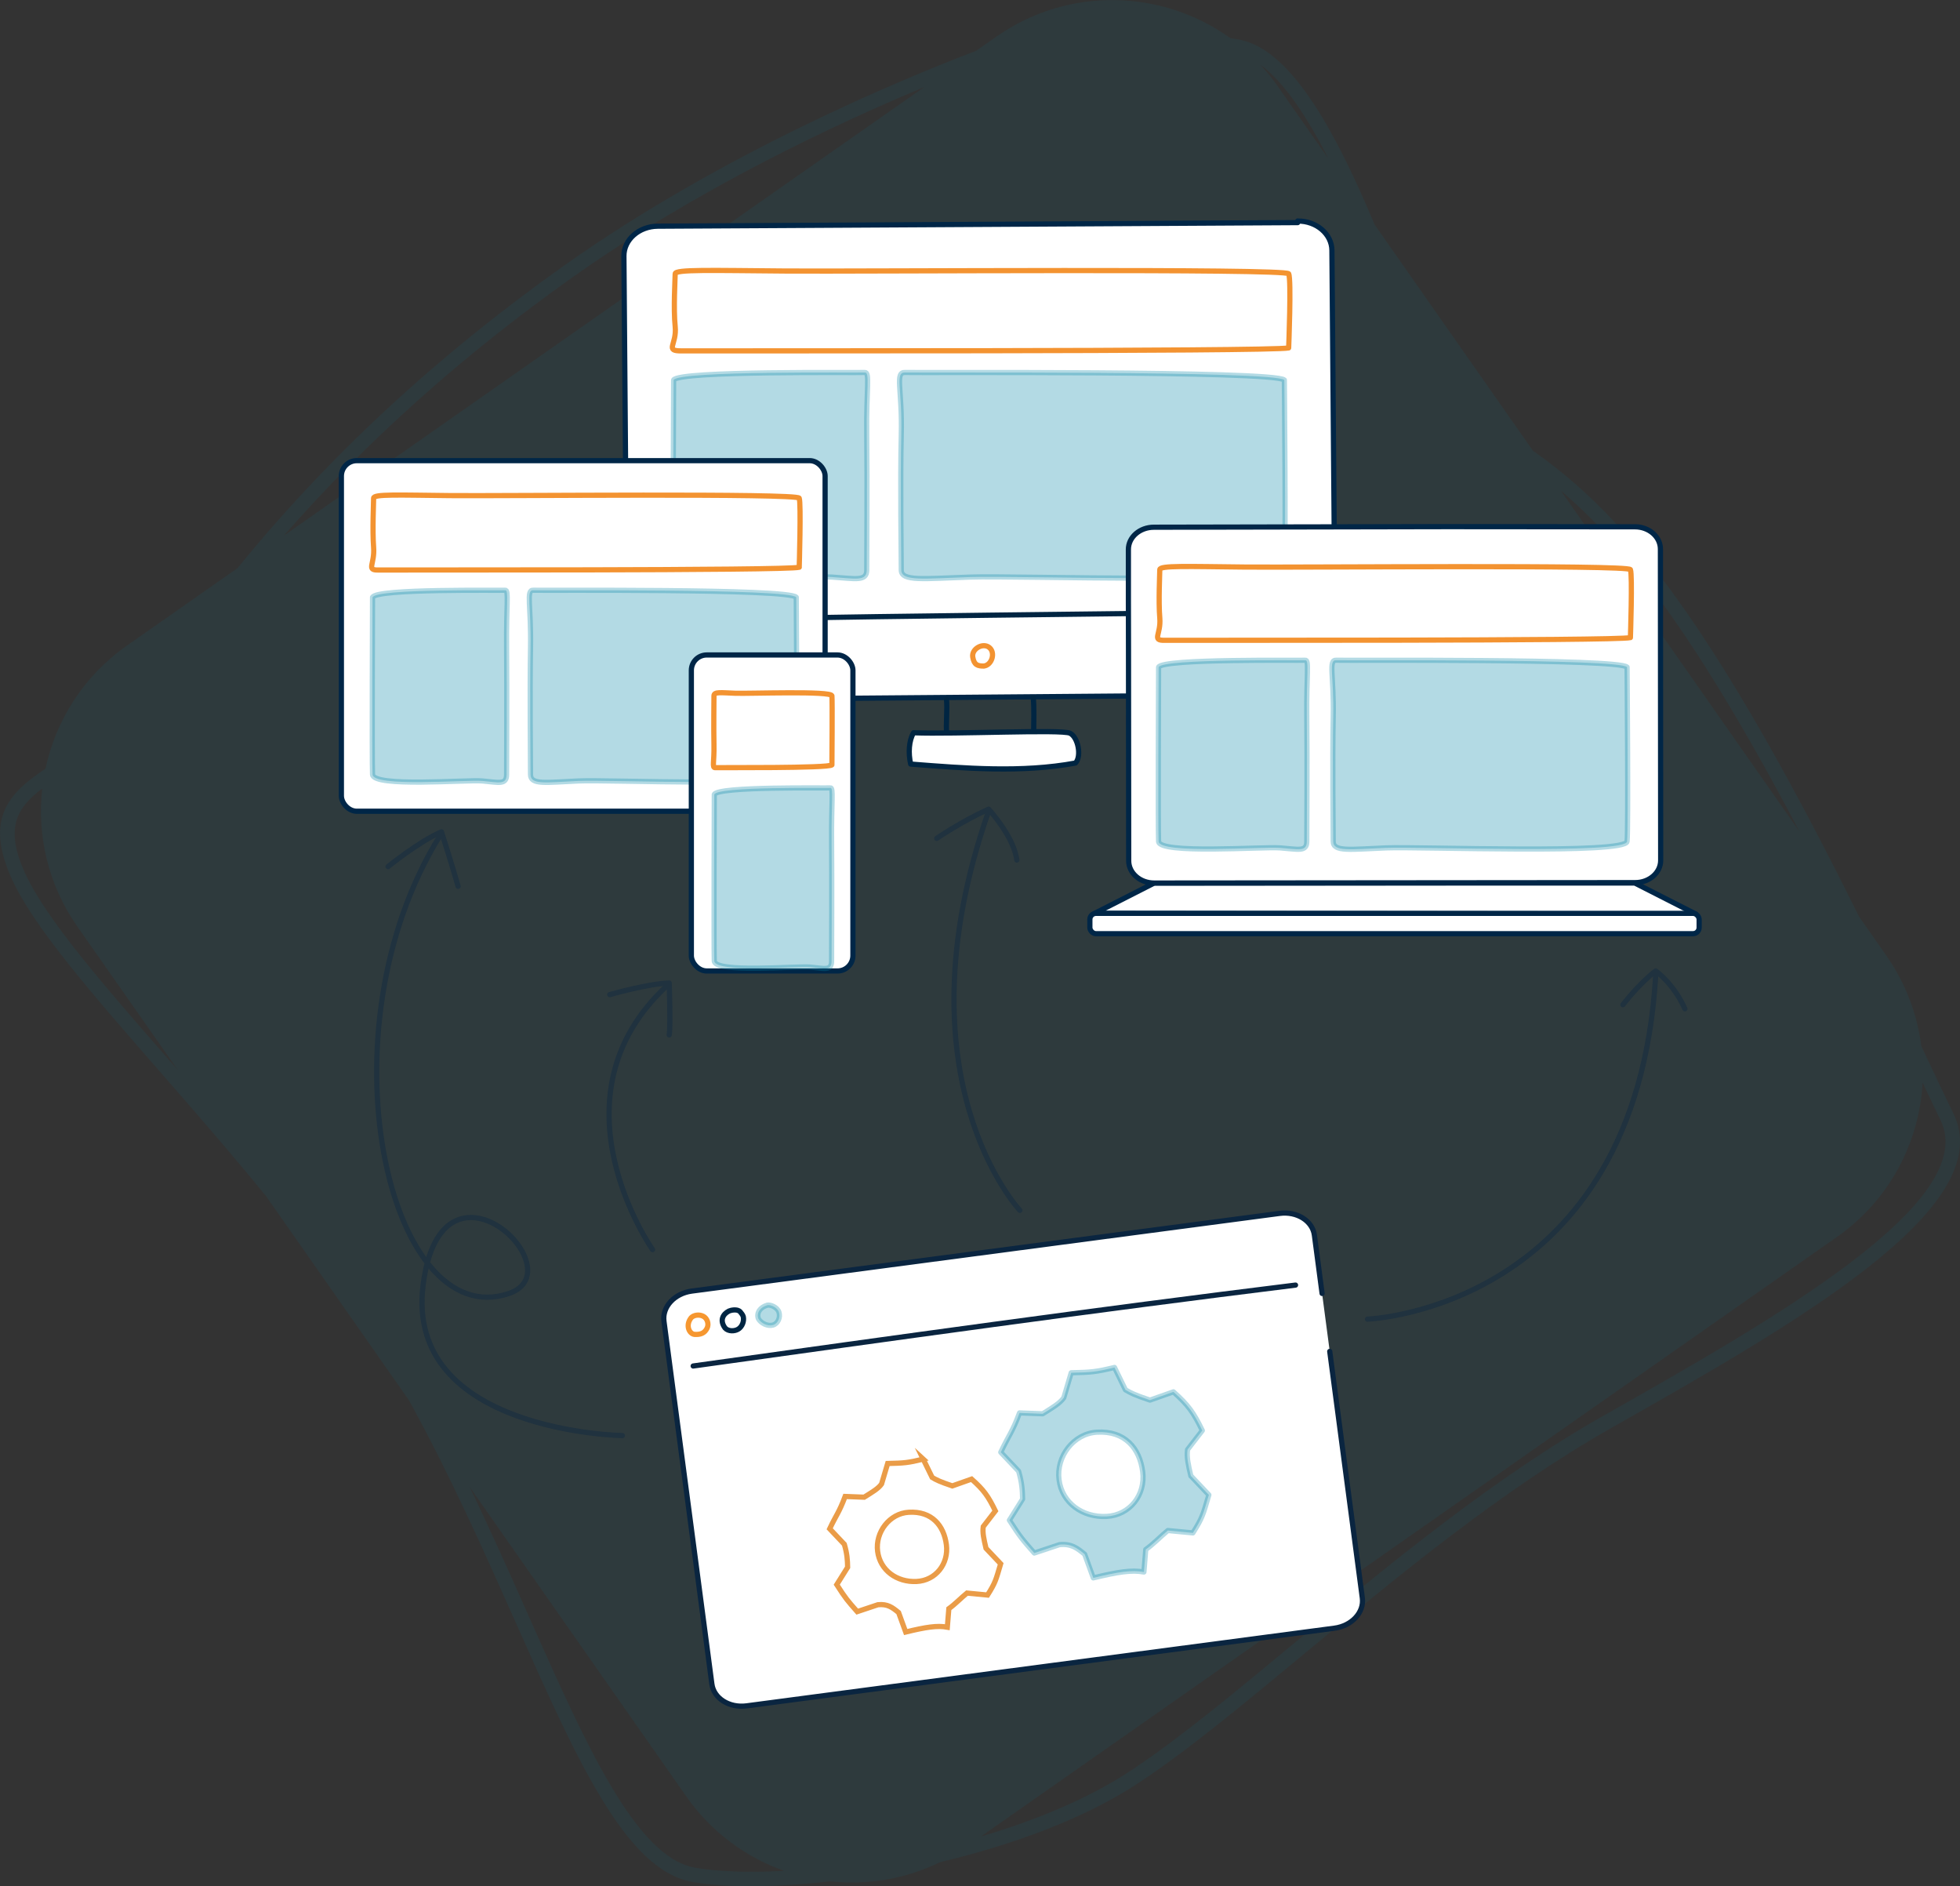
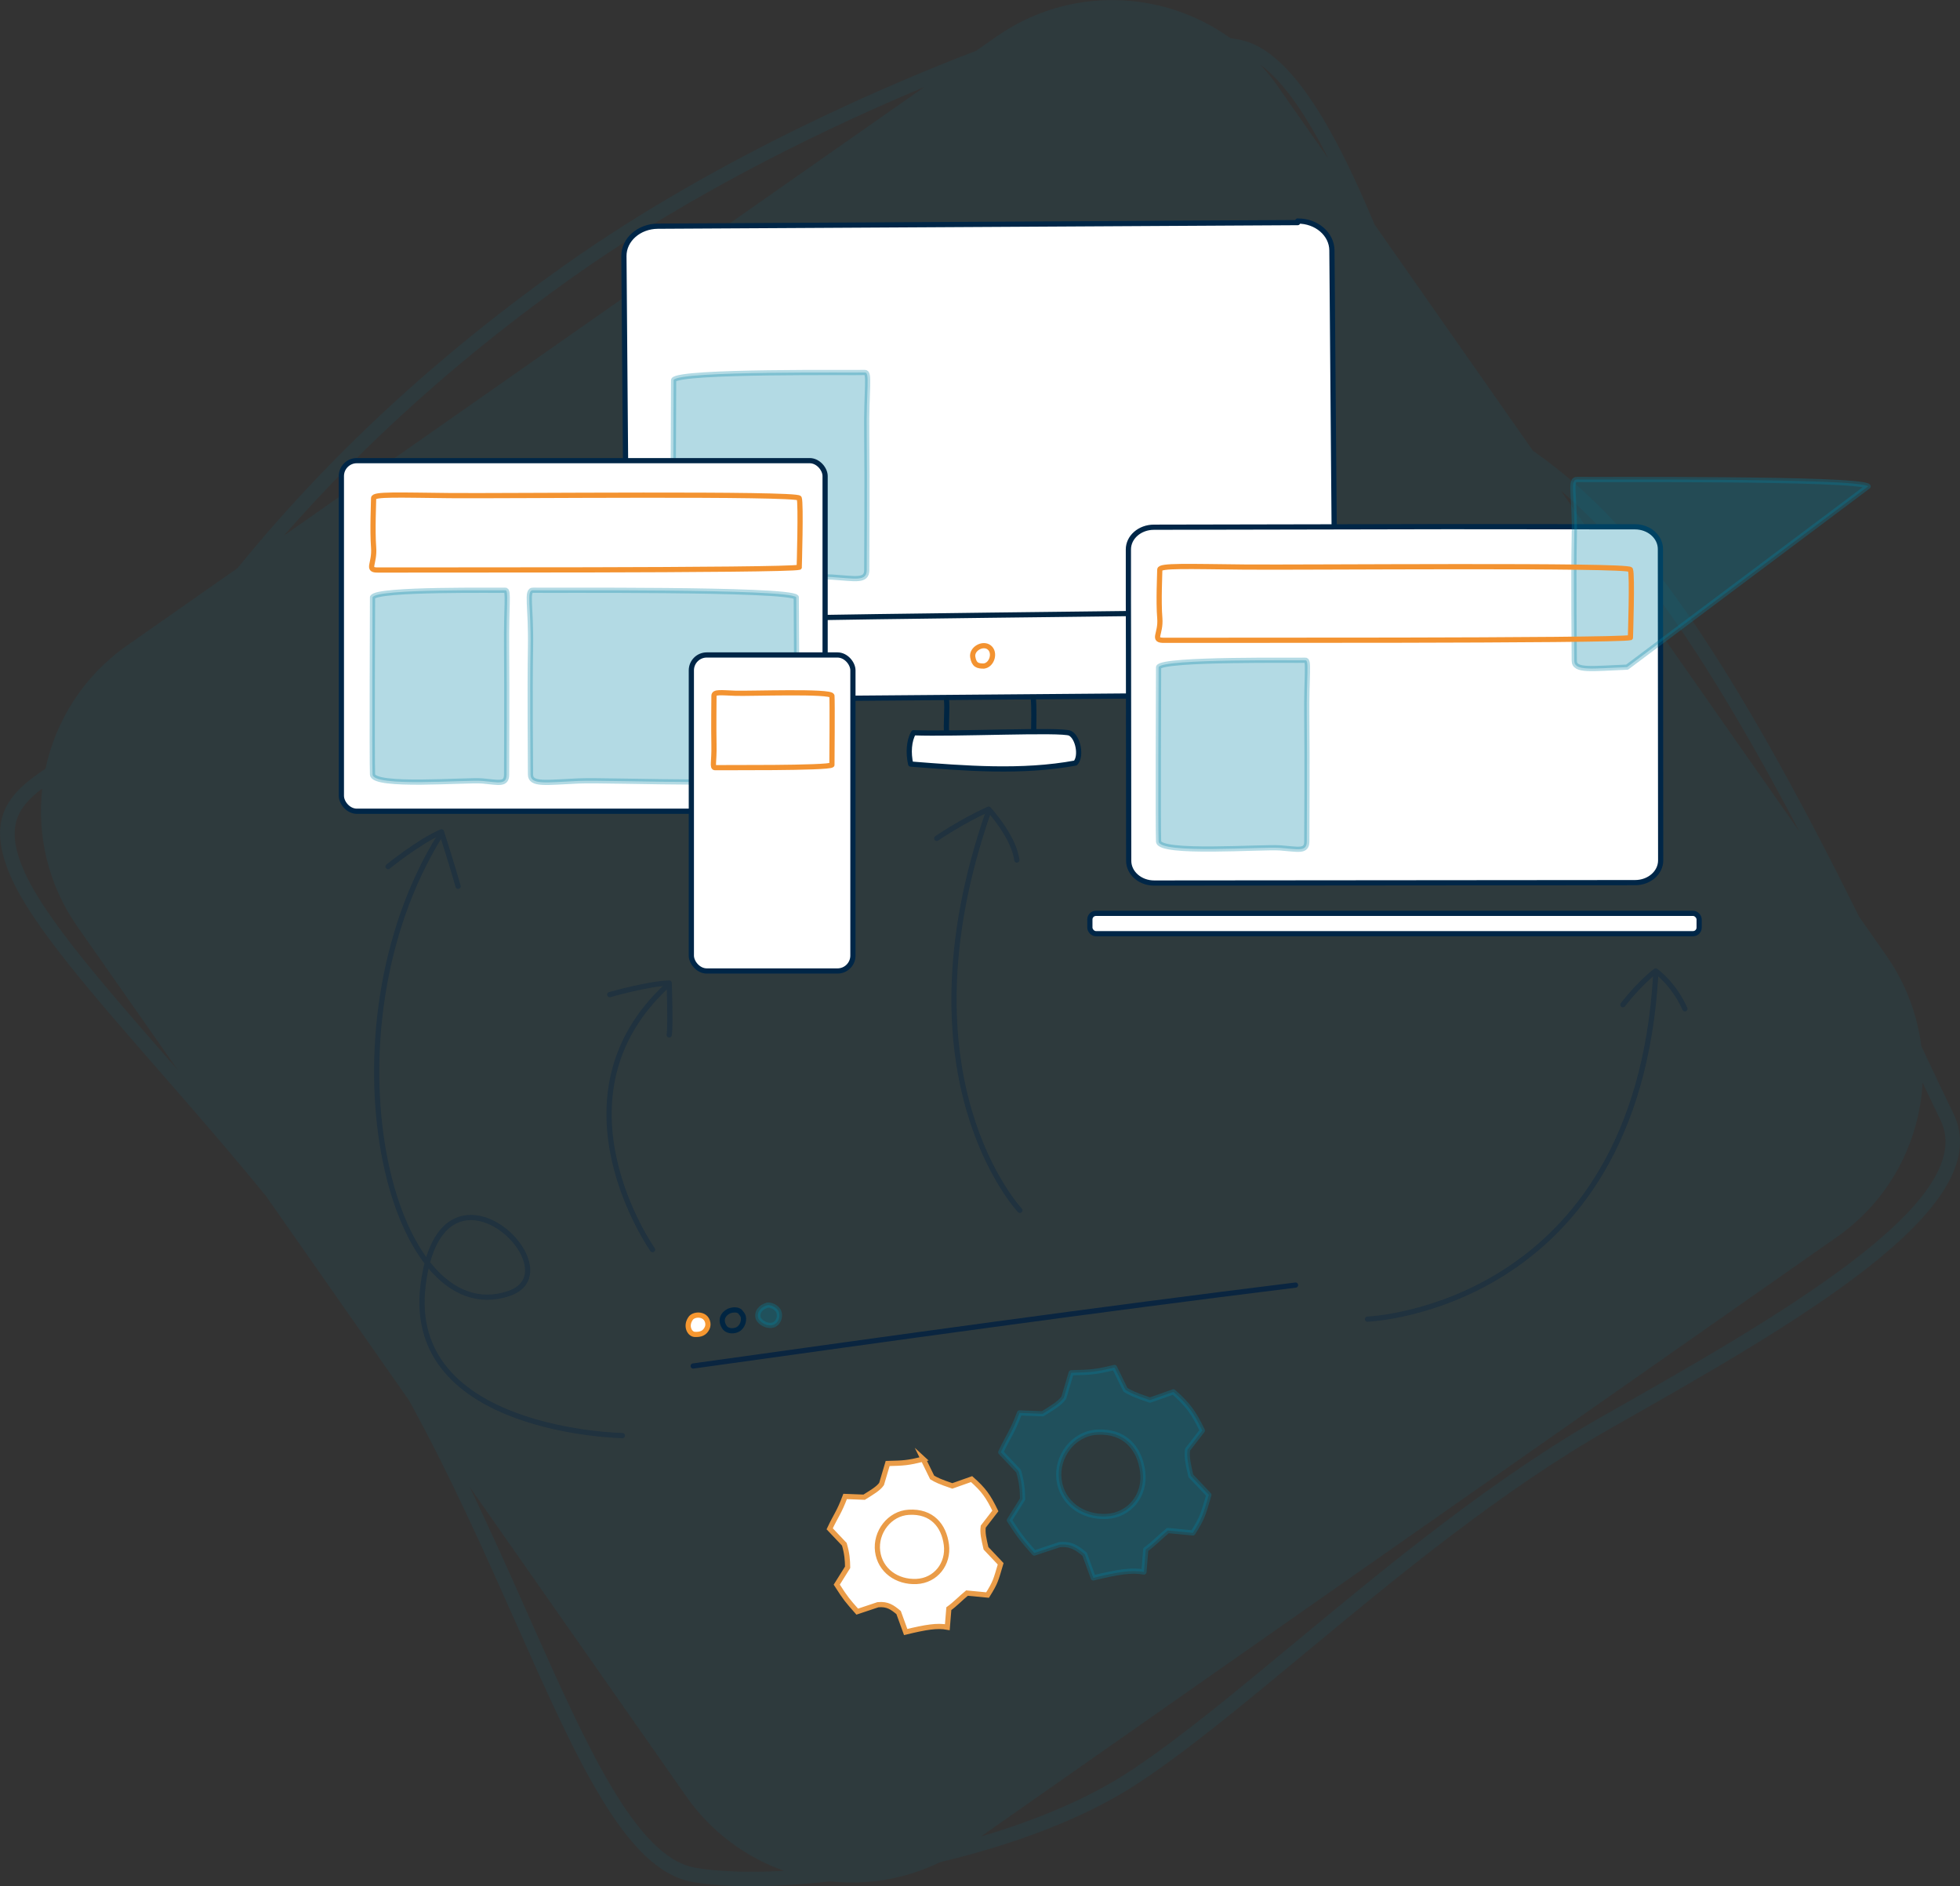
<svg xmlns="http://www.w3.org/2000/svg" width="377.03" height="362.73" viewBox="0 0 377.03 362.73">
  <rect x="0" y="0" width="377.03" height="362.73" fill="#333333" stroke="none" />
  <g id="a" />
  <g id="b">
    <g id="c">
      <g>
        <path d="M375.76,214.15c-1.31-2.66-3.08-6.43-5.14-10.79-.33-.71-.68-1.44-1.03-2.18-.77-6.06-2.97-12.02-6.71-17.37l-5.26-7.52c-11.07-22.35-25.12-48.57-38.82-66.21-9.51-12.24-17.33-18.76-23.91-23.38l-30.45-43.48c-6.97-16.6-15.64-33.49-25.84-35.55-.63-.13-1.29-.24-1.96-.35-13.03-9.37-31.06-10.01-44.95-.29l-3.92,2.74c-14.7,5.61-48.96,19.85-79.14,41.22-24.43,17.3-45.52,36.83-62.94,58.27l-21.25,14.88c-8.37,5.86-13.71,14.43-15.69,23.69-7.11,4.72-11.68,9.6-6.55,21.04,4.15,9.27,15.41,22.15,28.43,37.07,6.46,7.4,13.56,15.53,20.57,24.13l27.45,39.2c.15,.28,.31,.55,.46,.83,7.69,14.05,14.25,28.79,20.03,41.79,11.87,26.7,21.25,47.78,34.07,50.04,6.3,1.11,15.77,1.08,26.46-.12,7.12,.77,14.46-.41,21.19-3.7,13.85-3.28,27.7-8.32,38.15-15.22,9.45-6.24,20.33-15.27,31.86-24.83,17.76-14.73,37.88-31.43,59.23-43.53,34.95-19.81,74.57-42.26,65.67-60.37Zm-59.16-102.36c10.09,12.98,20.39,30.72,29.53,48.1l-45.9-65.55c4.82,4.1,10.23,9.55,16.36,17.44ZM255.55,30.53l-9.78-13.97c-1.02-1.46-2.14-2.83-3.32-4.1,4.64,3.36,9.07,10.17,13.1,18.07ZM110.24,53.25c23.92-16.93,50.43-29.36,67.56-36.51L54.59,103.02c15.88-18.13,34.5-34.79,55.65-49.77ZM32.72,204.09c-12.88-14.75-24.01-27.49-27.99-36.37-3.75-8.36-1.64-12.29,3.39-16.07-1.01,9.06,1.13,18.51,6.78,26.57l19.32,27.58c-.5-.57-1-1.14-1.49-1.71Zm68.96,106.65c-3.47-7.81-7.23-16.25-11.34-24.79l41.67,59.52c4.82,6.88,11.47,11.72,18.84,14.32-6.83,.37-12.77,.16-17.15-.61-11.37-2-20.93-23.52-32.02-48.43Zm207.04-38.64c-21.57,12.22-41.79,29-59.64,43.8-11.47,9.51-22.29,18.5-31.61,24.65-8.07,5.33-18.2,9.52-28.77,12.63l164.65-115.29c10.15-7.11,15.85-18.19,16.49-29.67,1.33,2.81,2.49,5.26,3.43,7.16,7.75,15.76-32.34,38.47-64.54,56.72Z" style="fill:#00819e; opacity:.1;" />
        <g>
          <path d="M249.62,42.51c3.62-.03,6.57,2.5,6.59,5.65l.65,79.66c.03,3.15-2.88,5.73-6.51,5.76l-123.1,1c-3.62,.03-6.57-2.5-6.59-5.65l-.44-54.17-.1-12.71-.1-12.79c-.03-3.15,2.88-5.73,6.51-5.76l123.1-.69v-.31h0Z" style="fill:#fff; stroke:#002647; stroke-linecap:round; stroke-linejoin:round;" />
          <path d="M182.07,134.52c.2,1.91-.15,4.72,.04,6.63" style="fill:none; stroke:#002542; stroke-linecap:round; stroke-linejoin:round;" />
          <path d="M198.76,134.14c.2,2.09,.09,4.59,.08,6.62" style="fill:none; stroke:#002542; stroke-linecap:round; stroke-linejoin:round;" />
          <path d="M175.73,140.92c7.9,.31,28.52-.69,30.1,.09,1.57,.78,2.26,4.46,1.05,5.73-10.31,1.91-21.25,1.02-31.7,.2-.48-2.12-.35-4.5,.56-6.03h0Z" style="fill:#fff; stroke:#002542; stroke-linecap:round; stroke-linejoin:round;" />
          <path d="M120.47,119.61c22.22-1.01,118.79-1.74,136.34-2.14" style="fill:none; stroke:#002542; stroke-linecap:round; stroke-linejoin:round;" />
          <path d="M189.26,128.09c1.56-.19,2.27-2.59,1.04-3.57s-3.43,.27-3.18,1.83,.97,1.75,2.15,1.74h0Z" style="fill:none; stroke:#f39331; stroke-linecap:round; stroke-linejoin:round;" />
-           <path d="M247.06,73.09s.33,33.84,0,36.54-51.51,1.05-60.45,1.35c-8.93,.29-13.24,.88-13.24-1.35s-.22-17.12,0-26.01c.22-8.89-1.32-12.09,.78-11.99s71.04-.39,72.91,1.45h0Z" style="fill:#0383a3; isolation:isolate; opacity:.3; stroke:#0383a3; stroke-linecap:round; stroke-linejoin:round;" />
          <g>
-             <polygon points="314.48 169.82 326.18 175.77 210.57 175.65 222.03 169.82 314.48 169.82" style="fill:#fff; stroke:#002647; stroke-linecap:round; stroke-linejoin:round;" />
            <path d="M278.56,101.28l-56.59,.11c-2.72,0-4.92,1.92-4.91,4.29v9.61l.02,9.55,.04,40.7c0,2.37,2.21,4.29,4.92,4.28l92.5-.08c2.72,0,4.92-1.92,4.91-4.29l-.05-59.86c0-2.37-2.21-4.29-4.92-4.28l-35.91-.03h0Z" style="fill:#fff; stroke:#002647; stroke-linecap:round; stroke-linejoin:round;" />
            <rect x="209.65" y="175.65" width="117.2" height="3.91" rx="1.17" ry="1.17" style="fill:#fff; stroke:#002647; stroke-linecap:round; stroke-linejoin:round;" />
          </g>
          <path d="M222.87,128.3s-.13,31.05,0,33.53,19.92,.97,23.39,1.23,5.12,.81,5.12-1.23,.09-15.71,0-23.86c-.09-8.16,.51-11.09-.3-11s-27.48-.36-28.21,1.33h0Z" style="fill:#0383a3; isolation:isolate; opacity:.3; stroke:#0383a3; stroke-linecap:round; stroke-linejoin:round;" />
-           <path d="M312.99,128.3s.26,31.05,0,33.53-39.52,.97-46.37,1.23c-6.85,.27-10.16,.81-10.16-1.23s-.17-15.71,0-23.86c.17-8.16-1.01-11.09,.6-11s54.5-.36,55.93,1.33Z" style="fill:#0383a3; isolation:isolate; opacity:.3; stroke:#0383a3; stroke-linecap:round; stroke-linejoin:round;" />
+           <path d="M312.99,128.3c-6.85,.27-10.16,.81-10.16-1.23s-.17-15.71,0-23.86c.17-8.16-1.01-11.09,.6-11s54.5-.36,55.93,1.33Z" style="fill:#0383a3; isolation:isolate; opacity:.3; stroke:#0383a3; stroke-linecap:round; stroke-linejoin:round;" />
          <path d="M313.63,122.62s.41-12.12,0-13.08-63.29-.38-74.27-.49c-10.98-.11-16.26-.32-16.26,.49s-.27,6.13,0,9.31-1.63,4.33,.94,4.29,87.28,.14,89.58-.52h0Z" style="fill:none; stroke:#f39331; stroke-linecap:round; stroke-linejoin:round;" />
          <path d="M129.58,73.09s-.17,33.84,0,36.54,25.97,1.05,30.48,1.35c4.51,.3,6.67,.88,6.67-1.35s.11-17.12,0-26.01c-.11-8.89,.67-12.09-.39-11.99s-35.82-.39-36.76,1.45h0Z" style="fill:#0383a3; isolation:isolate; opacity:.3; stroke:#0383a3; stroke-linecap:round; stroke-linejoin:round;" />
-           <path d="M247.89,66.9s.53-13.2,0-14.25-82.5-.42-96.81-.53c-14.31-.11-21.2-.34-21.2,.53s-.36,6.67,0,10.15c.36,3.47-2.12,4.71,1.23,4.68,3.35-.04,113.77,.15,116.78-.57h0Z" style="fill:none; stroke:#f39331; stroke-linecap:round; stroke-linejoin:round;" />
          <rect x="65.67" y="88.59" width="93.05" height="67.42" rx="2.96" ry="2.96" style="fill:#fff; stroke:#002647; stroke-linecap:round; stroke-linejoin:round;" />
          <path d="M71.66,114.86s-.12,31.56,0,34.08,18.02,.98,21.15,1.25c3.12,.27,4.64,.82,4.64-1.25s.08-15.95,0-24.25c-.08-8.3,.47-11.27-.27-11.18s-24.85-.36-25.5,1.35h0Z" style="fill:#0383a3; isolation:isolate; opacity:.3; stroke:#0383a3; stroke-linecap:round; stroke-linejoin:round;" />
          <path d="M153.17,114.86s.23,31.56,0,34.08-35.74,.98-41.94,1.25-9.18,.82-9.18-1.25-.15-15.95,0-24.25c.15-8.3-.92-11.27,.54-11.18s49.29-.36,50.58,1.35h0Z" style="fill:#0383a3; isolation:isolate; opacity:.3; stroke:#0383a3; stroke-linecap:round; stroke-linejoin:round;" />
          <path d="M153.74,109.09s.37-12.31,0-13.29-57.23-.39-67.16-.49c-9.93-.1-14.71-.32-14.71,.49s-.25,6.23,0,9.46c.25,3.23-1.47,4.4,.86,4.36s78.93,.14,81.02-.53Z" style="fill:none; stroke:#f39331; stroke-linecap:round; stroke-linejoin:round;" />
          <rect x="132.99" y="125.96" width="31.08" height="60.77" rx="2.96" ry="2.96" style="fill:#fff; stroke:#002647; stroke-linecap:round; stroke-linejoin:round;" />
-           <path d="M137.4,152.79s-.1,29.65,0,32.02,15.78,.93,18.51,1.18,4.06,.77,4.06-1.18,.07-15,0-22.79c-.07-7.79,.41-10.58-.24-10.5s-21.75-.34-22.33,1.27Z" style="fill:#0383a3; isolation:isolate; opacity:.3; stroke:#0383a3; stroke-linecap:round; stroke-linejoin:round;" />
          <path d="M160.03,147.1s.1-12.31,0-13.29-15.86-.39-18.61-.49-4.08-.32-4.08,.49-.07,6.23,0,9.46-.41,4.4,.24,4.36,21.87,.14,22.45-.53h0Z" style="fill:none; stroke:#f39331; stroke-linecap:round; stroke-linejoin:round;" />
        </g>
        <g style="opacity:.4;">
          <path d="M263.06,253.69s51.66-1.94,55.44-66.19" style="fill:none; stroke:#0a2540; stroke-linecap:round; stroke-linejoin:round;" />
          <path d="M312.19,193.22s3-3.97,6.3-6.49c0,0,3.39,2.33,5.62,7.27" style="fill:none; stroke:#0a2540; stroke-linecap:round; stroke-linejoin:round;" />
        </g>
        <g style="opacity:.4;">
          <path d="M196.18,232.76s-23.84-25.3-6.11-76.47" style="fill:none; stroke:#0a2540; stroke-linecap:round; stroke-linejoin:round;" />
          <path d="M180.19,161.23s4.65-3.2,9.98-5.62c0,0,4.85,5.23,5.43,9.79" style="fill:none; stroke:#0a2540; stroke-linecap:round; stroke-linejoin:round;" />
        </g>
        <g style="opacity:.4;">
          <path d="M125.53,240.32s-20.64-29.27,2.91-50.88" style="fill:none; stroke:#0a2540; stroke-linecap:round; stroke-linejoin:round;" />
          <path d="M117.29,191.28s7.46-2.13,11.44-2.23c0,0,.29,8.33,0,9.98" style="fill:none; stroke:#0a2540; stroke-linecap:round; stroke-linejoin:round;" />
        </g>
        <g style="opacity:.4;">
          <path d="M119.72,276.08s-41.88-.67-38.33-28.94c3.51-27.94,29.46-2.81,16.52,1.61-23.08,7.88-36.73-50.4-13.18-88.19" style="fill:none; stroke:#0a2540; stroke-linecap:round; stroke-linejoin:round;" />
          <path d="M74.65,166.66s5.81-4.75,10.27-6.69c0,0,2.23,6.98,3.2,10.47" style="fill:none; stroke:#0a2540; stroke-linecap:round; stroke-linejoin:round;" />
        </g>
        <g>
-           <path d="M254.32,248.75l-1.48-11.2c-.36-2.76-3.35-4.64-6.68-4.2l-113.08,14.94c-3.32,.44-5.72,3.03-5.36,5.79l9.22,69.78c.36,2.76,3.35,4.64,6.68,4.2l113.08-14.94c3.32-.44,5.72-3.03,5.36-5.79l-6.27-47.44" style="fill:#fff; stroke:#0a2540; stroke-linecap:round; stroke-linejoin:round;" />
          <path d="M147.6,251.01c-1.36,.37-2.12,1.45-1.72,2.58,.49,.9,1.81,1.52,2.8,1.24s1.48-1.5,1.16-2.48-1.67-1.48-2.25-1.35Z" style="fill:#0085a6; opacity:.3; stroke:#0085a6; stroke-linecap:round; stroke-linejoin:round;" />
          <path d="M132.96,253.41c-1.17,1.46-.37,3.11,.63,3.21,1.18,.07,1.95-.22,2.43-1.2,.39-.81,.04-1.91-.77-2.3s-1.8-.21-2.29,.29Z" style="fill:#fff; stroke:#f69730; stroke-linecap:round; stroke-linejoin:round;" />
          <path d="M140.19,252.15c-1.08,.55-1.82,1.74-.72,3.24,.62,.7,1.89,.66,2.59,.19s1.11-1.45,.92-2.37c-.06-.28-.41-.73-.59-.93-.58-.63-1.88-.29-2.19-.14Z" style="fill:none; stroke:#002542; stroke-linecap:round; stroke-linejoin:round;" />
          <path d="M133.34,262.7c38.59-5.39,77.2-10.78,115.87-15.56" style="fill:#fff; stroke:#0a2540; stroke-linecap:round; stroke-linejoin:round;" />
          <g>
            <g>
              <path d="M177.58,280.59l1.73,3.54c.76,.46,1.47,.82,3.88,1.63l3.71-1.31c2.35,2.09,3.18,3.27,4.57,6.12l-2.33,3.02c-.17,1.19,.12,2.42,.53,4.17l2.82,2.98c-.94,3.16-.98,3.56-2.52,6.01l-3.96-.38c-1.2,.98-2.23,2.09-3.49,3l-.29,3.56c-1.96-.36-4.12-.01-8.01,.93l-1.36-3.74c-1.21-1-2.12-1.69-3.98-1.51l-3.98,1.33c-1.95-2.22-2.16-2.43-3.94-5.19l2.09-3.34c-.02-1.4-.1-2.61-.63-4.42l-2.82-2.98c1.23-2.63,1.81-3.12,2.97-6.22l3.66,.14c1.55-.97,2.74-1.66,3.35-2.54l1.17-3.94c3.19-.07,3.9-.13,6.85-.84Z" style="fill:#fff; stroke:#ea9c48; stroke-miterlimit:10;" />
              <path d="M182.05,297.07c.47,3.67-2.04,6.89-5.74,7.07-3.77,.18-7.02-2.13-7.49-5.8s2.28-7.29,5.98-7.51c4.47-.27,6.78,2.58,7.25,6.25Z" style="fill:#fff; stroke:#ea9c48; stroke-linecap:round; stroke-linejoin:round;" />
            </g>
            <path d="M229.08,283.86c-.5-2.13-.84-3.63-.64-5.08l2.84-3.67c-1.68-3.46-2.69-4.89-5.56-7.44l-4.51,1.59c-2.93-.98-3.79-1.42-4.72-1.98l-2.1-4.3c-3.59,.86-4.45,.94-8.33,1.02l-1.42,4.79c-.74,1.08-2.18,1.92-4.07,3.1l-4.45-.17c-1.41,3.78-2.11,4.36-3.61,7.57l3.43,3.63c.65,2.21,.74,3.68,.77,5.38l-2.54,4.06c2.17,3.35,2.43,3.61,4.79,6.31l4.84-1.61c2.26-.22,3.37,.62,4.85,1.84l1.66,4.55c4.72-1.14,7.36-1.57,9.74-1.13l.35-4.33c1.54-1.1,2.79-2.45,4.25-3.65l4.82,.46c1.87-2.98,1.93-3.46,3.07-7.31l-3.43-3.63Zm-16.25,7.77c-4.58,.22-8.55-2.59-9.11-7.06-.57-4.47,2.78-8.87,7.27-9.14,5.44-.33,8.25,3.14,8.82,7.6,.57,4.47-2.48,8.38-6.98,8.6Z" style="fill:#0383a3; isolation:isolate; opacity:.3; stroke:#0383a3; stroke-linecap:round; stroke-linejoin:round;" />
          </g>
        </g>
      </g>
    </g>
  </g>
</svg>